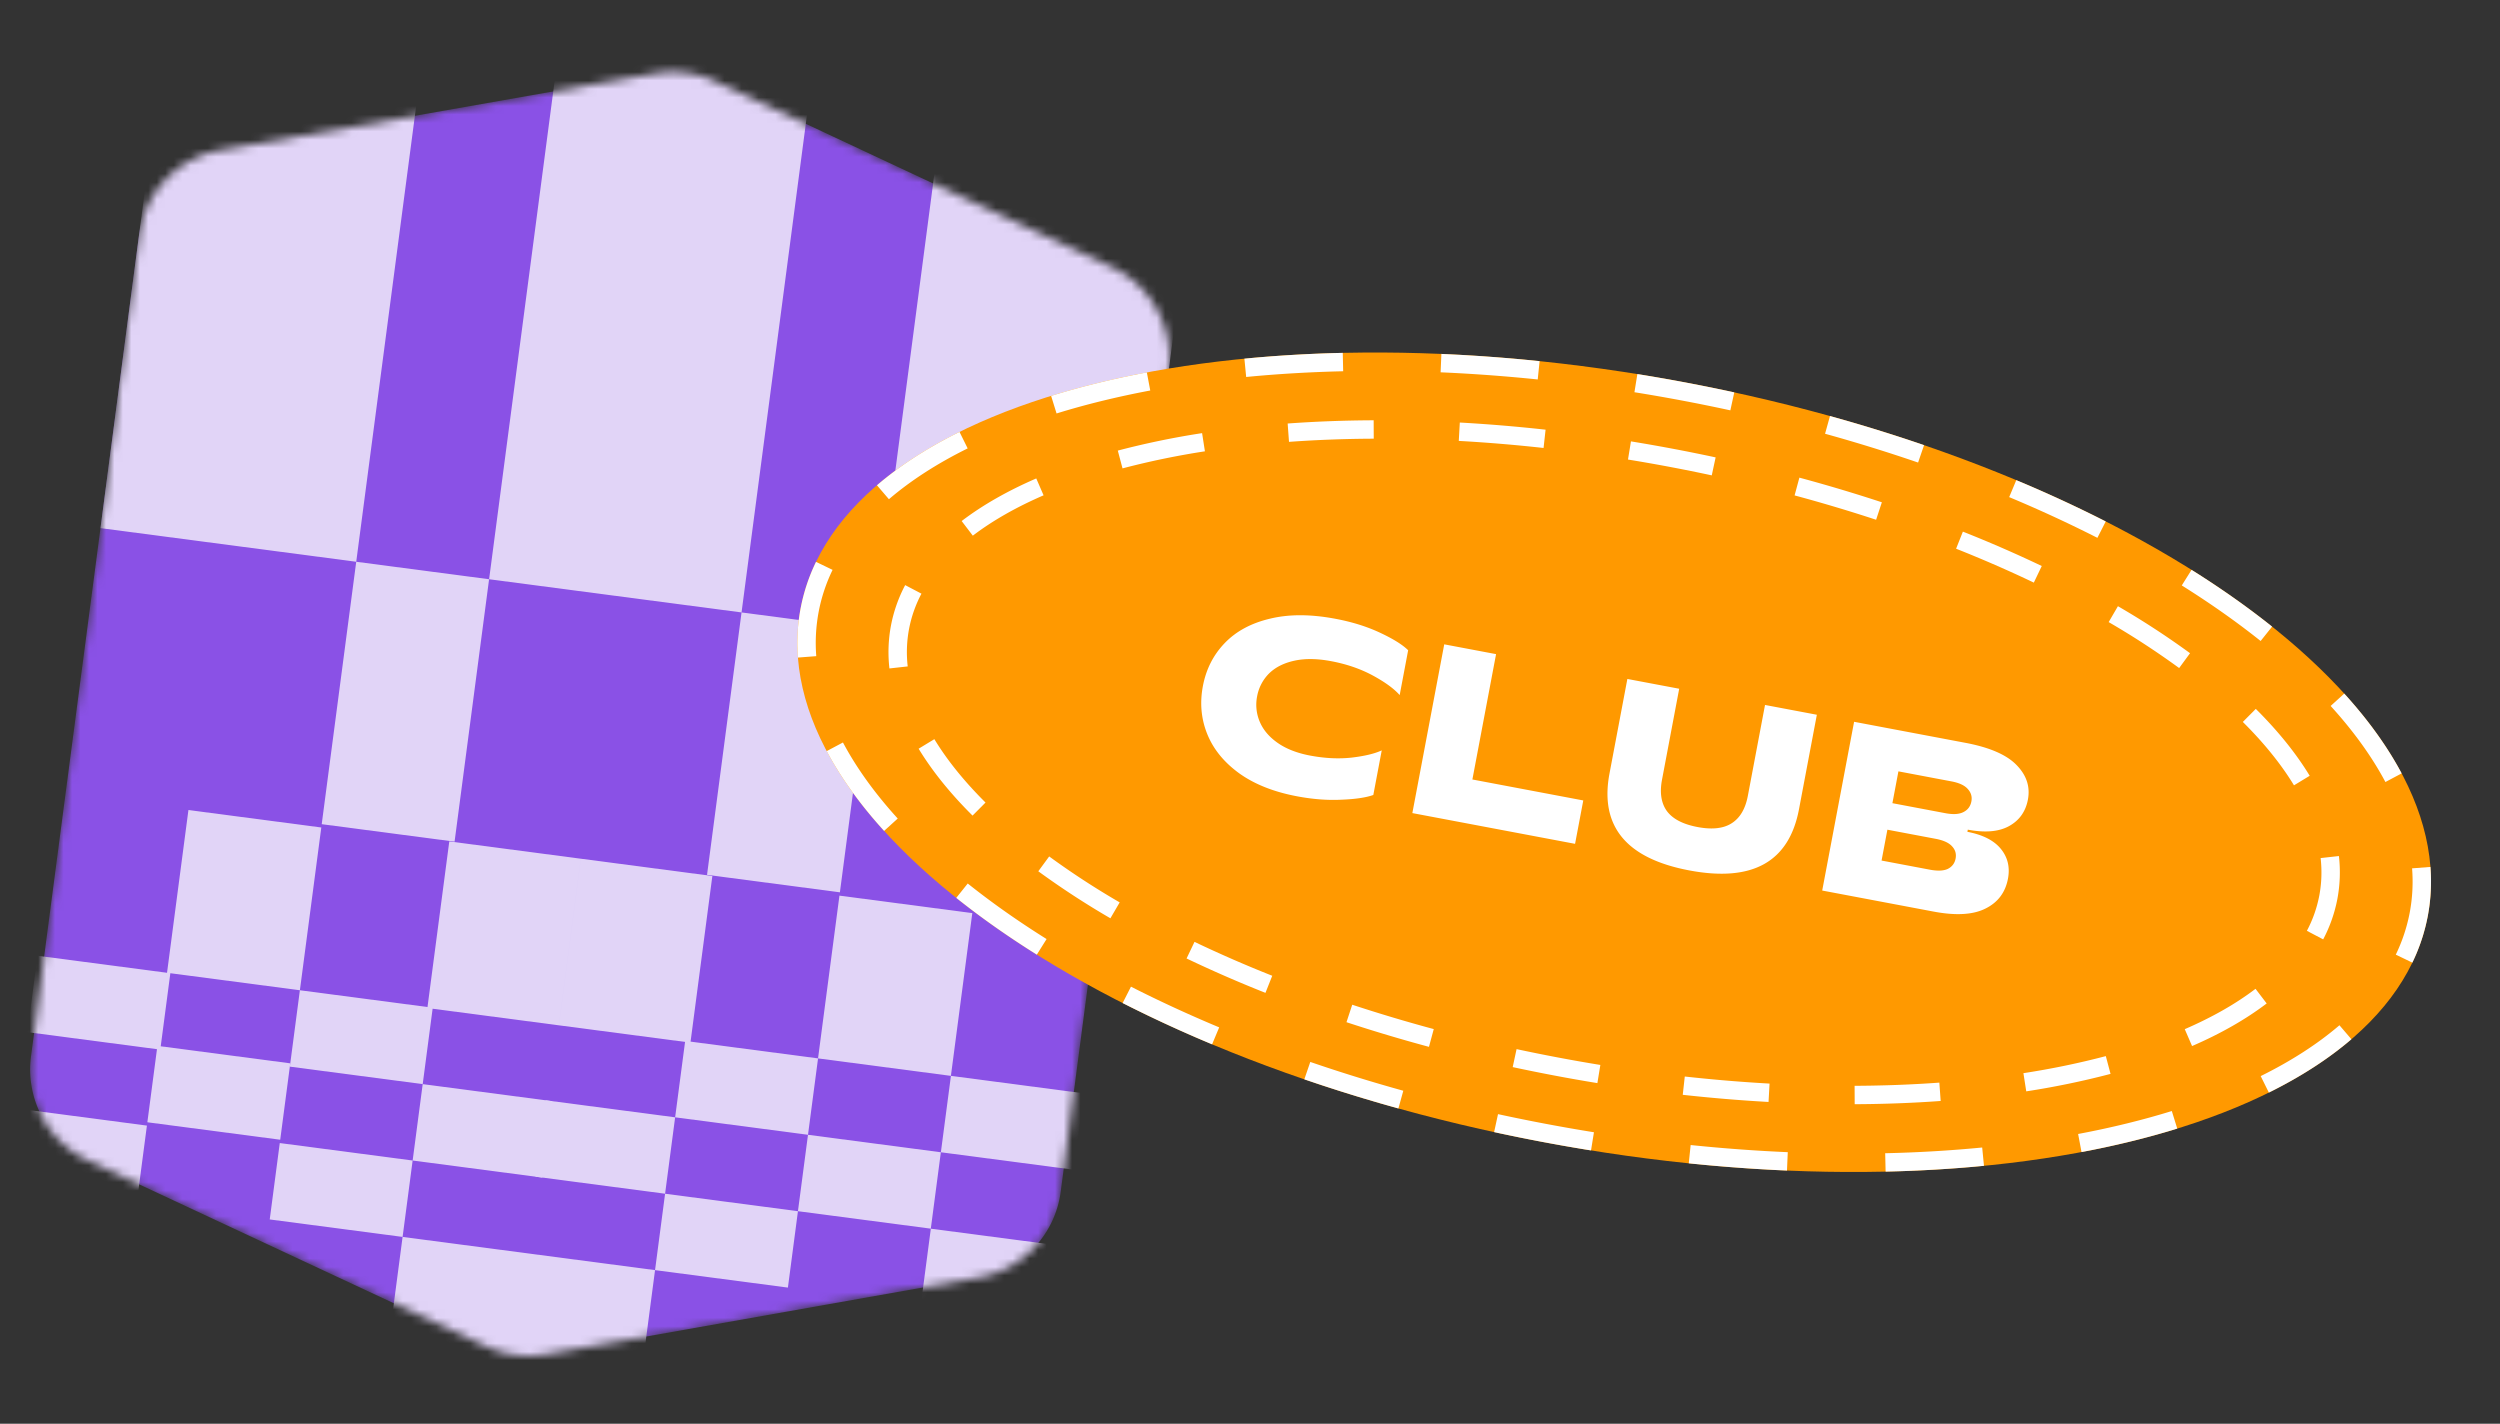
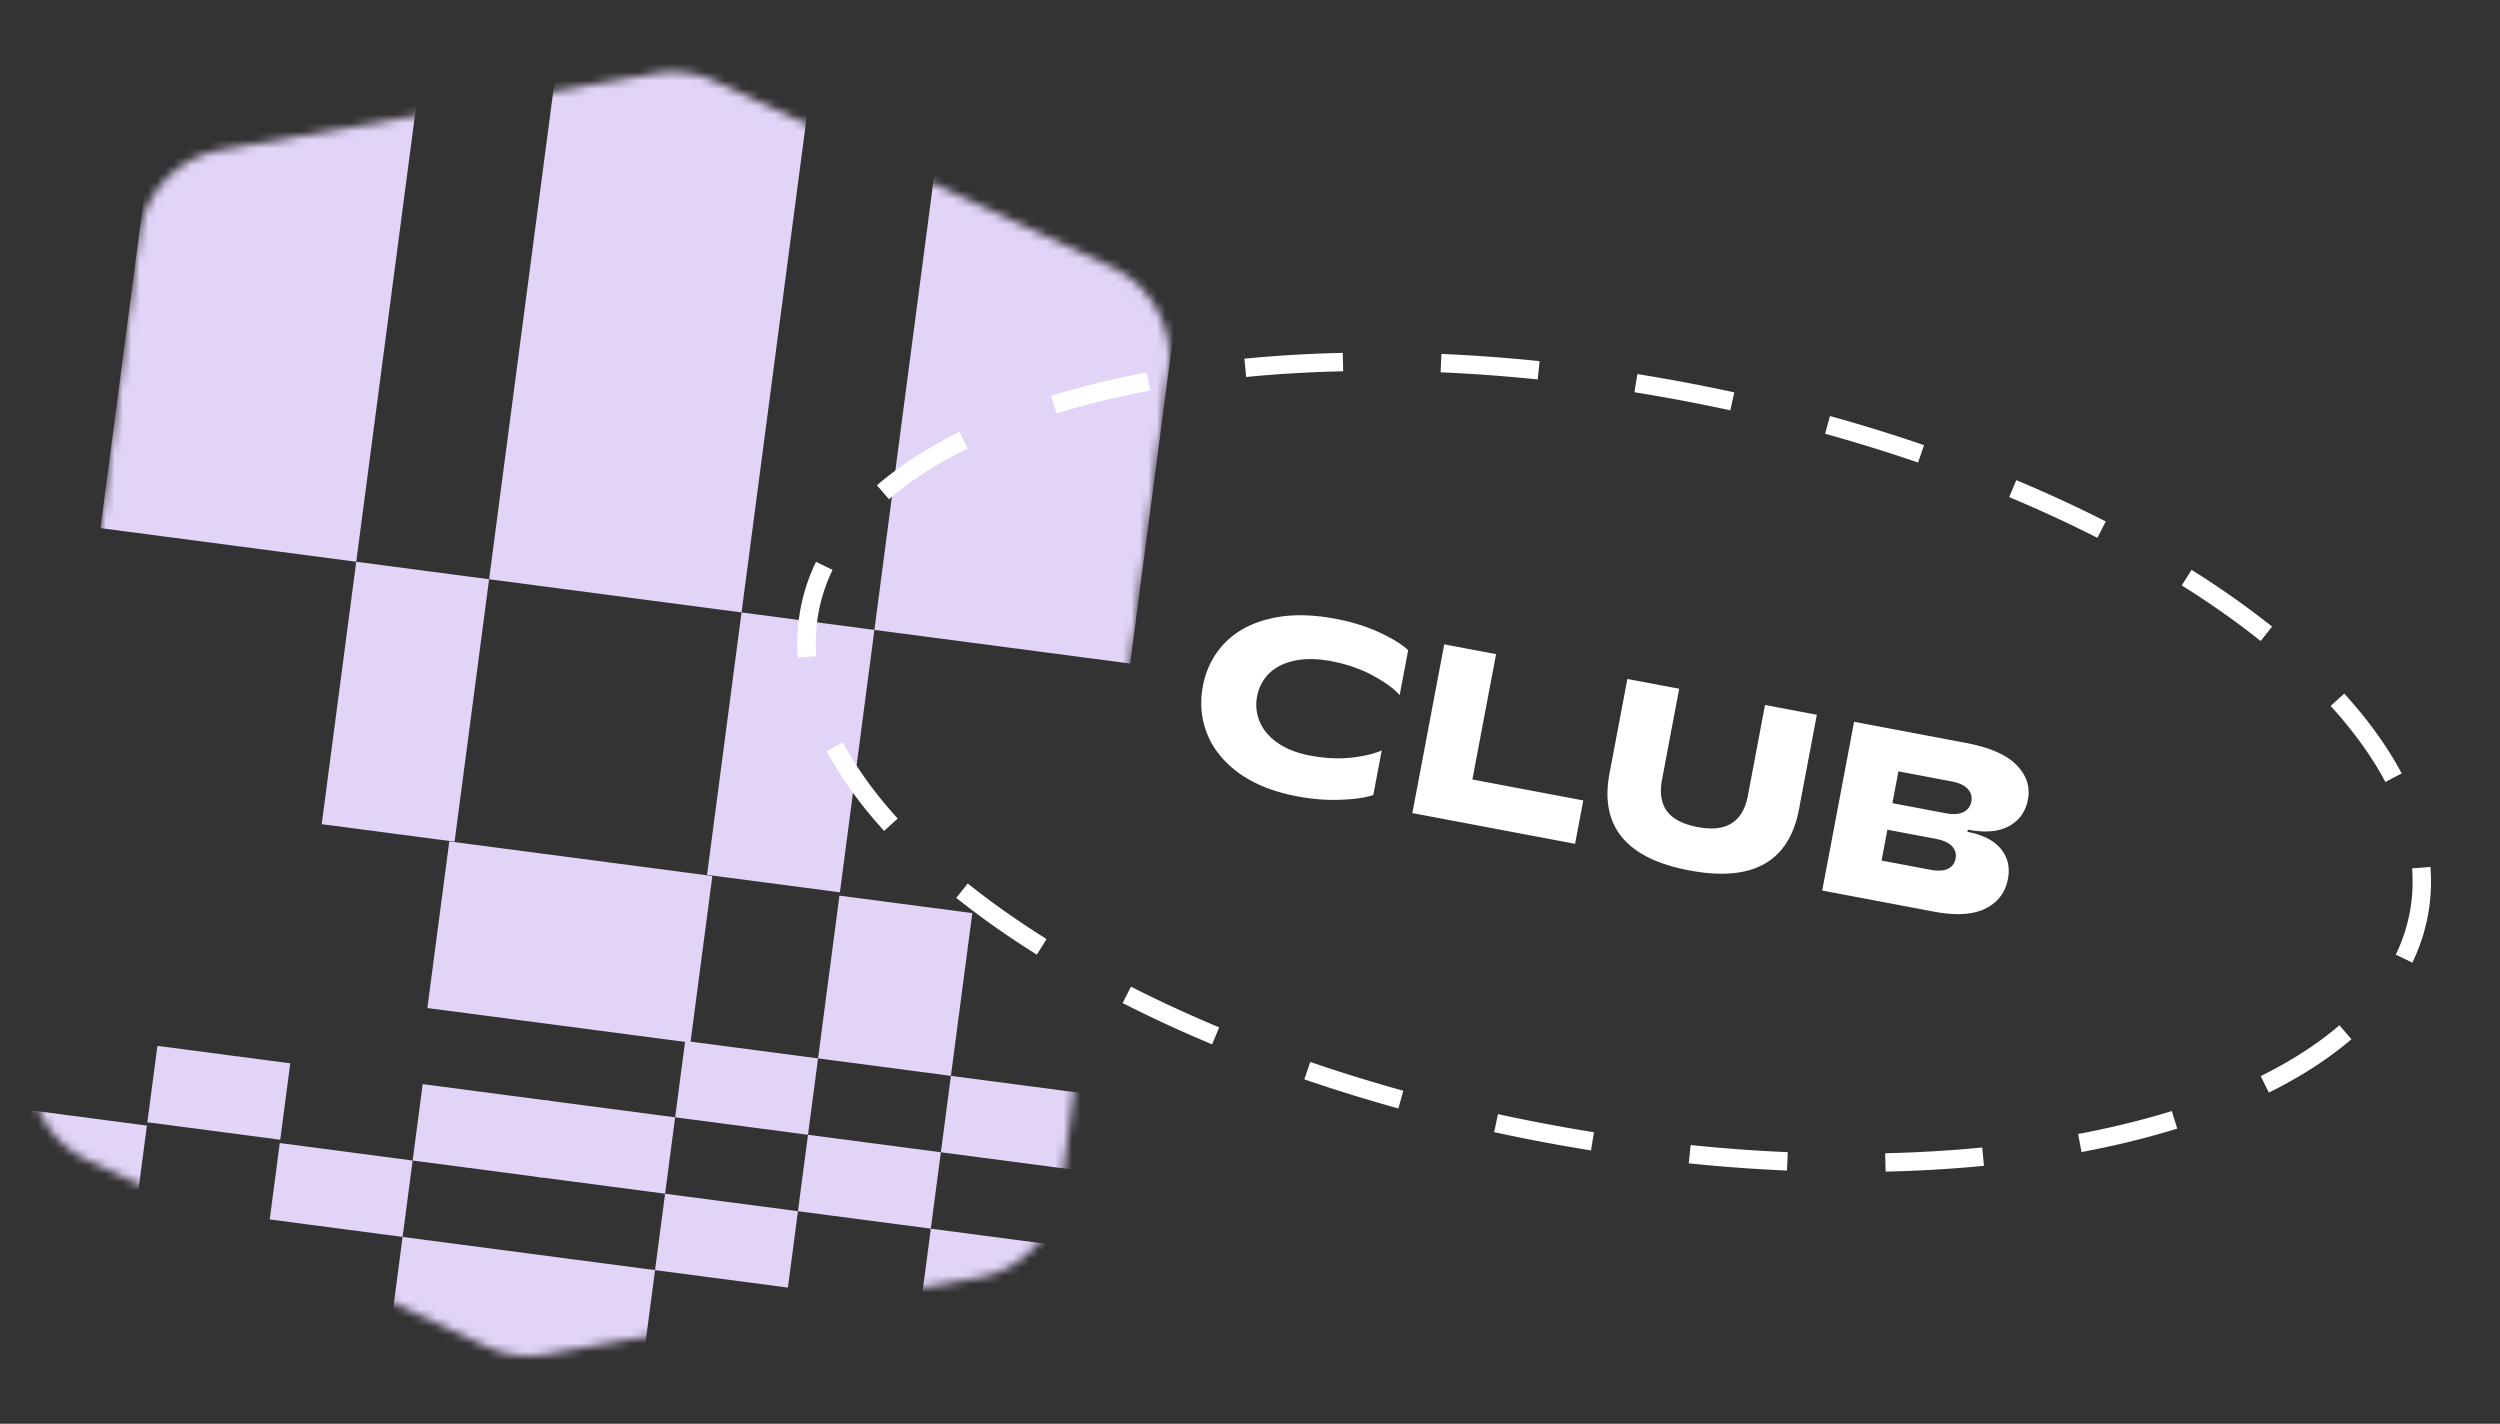
<svg xmlns="http://www.w3.org/2000/svg" width="295" height="168" fill="none">
  <rect width="100%" height="100%" fill="#333333" stroke="none" />
  <g clip-path="url(#a)">
    <mask id="b" width="135" height="152" x="3" y="8" maskUnits="userSpaceOnUse" style="mask-type:alpha">
      <path fill="#D9D9D9" d="M16.391 27.829a11.86 11.86 0 0 1 9.7-10.134l51.216-9.029a11.86 11.86 0 0 1 7.088.94l46.773 21.898a11.86 11.86 0 0 1 6.73 12.287l-12.735 96.836a11.862 11.862 0 0 1-9.689 10.132l-51.03 9.045c-2.403.426-4.879.1-7.09-.932L10.399 136.94a11.86 11.86 0 0 1-6.74-12.292l12.733-96.82Z" />
    </mask>
    <g mask="url(#b)">
-       <path fill="#8A51E6" d="M16.391 27.829a11.86 11.86 0 0 1 9.7-10.134l51.216-9.029a11.86 11.86 0 0 1 7.088.94l46.773 21.898a11.86 11.86 0 0 1 6.73 12.287l-12.735 96.836a11.862 11.862 0 0 1-9.689 10.132l-51.03 9.045c-2.403.426-4.879.1-7.09-.932L10.399 136.94a11.86 11.86 0 0 1-6.74-12.292l12.733-96.82Z" />
      <path fill="#E1D4F7" d="m114.732 107.747-2.526 19.206-15.678-2.062 2.526-19.206z" />
      <path fill="#E1D4F7" fill-rule="evenodd" d="m65.95 120.989 2.586-19.661-15.52-2.041-2.586 19.661 15.52 2.041Zm15.522 2.041 2.585-19.661-15.52-2.041-2.586 19.661 15.52 2.041Z" clip-rule="evenodd" />
-       <path fill="#E1D4F7" d="m37.913 97.644-2.526 19.206-15.678-2.062 2.526-19.205zM20.1 114.84l-1.186 9.015-15.678-2.062 1.186-9.014zM51.064 118.911l-1.185 9.015-15.678-2.062 1.185-9.014z" />
      <path fill="#E1D4F7" d="m34.252 125.474-1.186 9.014-15.678-2.061 1.186-9.015zM48.691 136.942l-1.185 9.014-15.678-2.062 1.185-9.014zM77.295 149.875l-2.371 18.03-29.789-3.918 2.371-18.03zM17.336 132.82l-1.186 9.013-15.678-2.061 1.186-9.015zM94.158 142.922l-1.185 9.014-15.678-2.062 1.185-9.014zM65.164 129.938l-1.185 9.014-15.287-2.01 1.186-9.014z" />
      <path fill="#E1D4F7" d="m79.666 131.845-1.186 9.014-15.286-2.01 1.186-9.014zM96.53 124.89l-1.186 9.015-15.678-2.062 1.185-9.014zM127.887 129.015l-1.186 9.014-15.678-2.061 1.186-9.015zM111.021 135.968l-1.186 9.014-15.678-2.061 1.186-9.015zM125.516 147.046l-1.186 9.014L108.652 154l1.186-9.015zM99.108 105.294l-15.678-2.062 4.072-30.964 15.678 2.062zM87.502 72.268l-29.788-3.917 8.401-63.888L95.904 8.38zM133.359 78.299l-30.18-3.97 8.402-63.887 30.18 3.969zM42.035 66.288l-30.18-3.969 8.402-63.888 30.18 3.97zM53.64 99.315l-15.678-2.062 4.072-30.964 15.678 2.062z" />
    </g>
-     <path fill="#F90" d="M286.481 108.087c-4.676 24.744-51.45 36.681-104.473 26.661-53.023-10.019-92.217-38.2-87.54-62.945 4.675-24.744 51.449-36.68 104.472-26.66 53.023 10.019 92.216 38.2 87.541 62.944Z" />
    <path fill="#fff" fill-rule="evenodd" d="m284.658 113.591-1.955-.944a19.82 19.82 0 0 0 1.644-4.963c.325-1.719.415-3.461.28-5.22l2.165-.166a22.02 22.02 0 0 1-.311 5.789 22.024 22.024 0 0 1-1.823 5.504Zm-1.262-22.332-1.917 1.019c-1.589-2.99-3.754-5.997-6.463-8.976l1.607-1.46c2.807 3.088 5.085 6.242 6.773 9.417ZM268.109 73.94l-1.354 1.698c-2.816-2.247-5.926-4.44-9.305-6.557l1.153-1.84c3.442 2.156 6.62 4.396 9.506 6.7Zm-19.632-12.41-.984 1.935a154.222 154.222 0 0 0-10.41-4.805l.838-2.003a156.247 156.247 0 0 1 10.556 4.873Zm-21.438-9.003-.705 2.054a191.78 191.78 0 0 0-10.977-3.398l.581-2.092a194.294 194.294 0 0 1 11.101 3.436Zm-22.396-6.226-.461 2.121a210.116 210.116 0 0 0-11.319-2.139l.345-2.143a212.38 212.38 0 0 1 11.435 2.16Zm-22.969-3.685-.223 2.16c-3.886-.402-7.712-.68-11.46-.842l.093-2.17c3.793.164 7.661.446 11.59.852Zm-23.228-.977.049 2.17c-3.939.09-7.761.317-11.446.675l-.21-2.16c3.741-.365 7.617-.595 11.607-.685Zm-23.118 2.307c-3.992.752-7.769 1.678-11.296 2.769l.642 2.074c3.441-1.065 7.137-1.971 11.056-2.71l-.402-2.133Zm-22.105 7.019.962 1.946c-3.609 1.785-6.722 3.795-9.292 5.998l-1.413-1.648c2.73-2.341 6.001-4.446 9.743-6.297ZM96.289 66.299a22.015 22.015 0 0 0-1.822 5.504 22.015 22.015 0 0 0-.312 5.79l2.165-.167a19.84 19.84 0 0 1 .28-5.22 19.84 19.84 0 0 1 1.645-4.962l-1.956-.945Zm1.262 22.332 1.918-1.019c1.589 2.99 3.754 5.997 6.463 8.976l-1.607 1.46c-2.808-3.088-5.086-6.241-6.774-9.416Zm15.288 17.319 1.354-1.697c2.815 2.247 5.926 4.44 9.305 6.556l-1.153 1.84c-3.442-2.156-6.621-4.396-9.506-6.699Zm19.631 12.411.985-1.935c3.3 1.678 6.775 3.284 10.41 4.804l-.838 2.003a155.98 155.98 0 0 1-10.557-4.872Zm21.439 9.002.705-2.054a191.276 191.276 0 0 0 10.976 3.398l-.58 2.093a194.046 194.046 0 0 1-11.101-3.437Zm22.396 6.227.461-2.122a210.9 210.9 0 0 0 11.319 2.139l-.345 2.144a212.797 212.797 0 0 1-11.435-2.161Zm22.969 3.684.223-2.159c3.886.401 7.712.68 11.46.842l-.093 2.169a194.589 194.589 0 0 1-11.59-.852Zm23.228.977-.049-2.17a154.03 154.03 0 0 0 11.445-.675l.211 2.161c-3.741.364-7.617.594-11.607.684Zm23.118-2.307-.402-2.133c3.919-.738 7.615-1.645 11.056-2.71l.642 2.075c-3.528 1.091-7.304 2.017-11.296 2.768Zm22.105-7.018-.963-1.946c3.609-1.786 6.723-3.795 9.293-5.999l1.413 1.649c-2.73 2.34-6.002 4.445-9.743 6.296Z" clip-rule="evenodd" />
-     <path fill="#F90" d="M275.811 106.071c-3.859 20.424-45.195 29.76-92.327 20.854-47.131-8.906-82.21-32.683-78.351-53.107 3.859-20.423 45.196-29.76 92.327-20.854 47.132 8.907 82.211 32.683 78.351 53.107Z" />
-     <path fill="#fff" fill-rule="evenodd" d="m274.135 110.847-1.922-1.011a14.805 14.805 0 0 0 1.465-4.168c.273-1.447.323-2.92.157-4.416l2.158-.24a17.012 17.012 0 0 1-.182 5.059 17.011 17.011 0 0 1-1.676 4.776Zm-1.59-19.305-1.855 1.127c-1.507-2.48-3.529-4.987-6.037-7.481l1.53-1.54c2.609 2.592 4.747 5.236 6.362 7.894Zm-14.12-14.464-1.285 1.751a94.884 94.884 0 0 0-8.317-5.422l1.093-1.876a96.924 96.924 0 0 1 8.509 5.547ZM240.929 66.79l-.937 1.959a147.084 147.084 0 0 0-9.173-4l.801-2.017a149.055 149.055 0 0 1 9.309 4.058Zm-18.869-7.52-.679 2.062a183.802 183.802 0 0 0-9.619-2.873l.565-2.097a186.04 186.04 0 0 1 9.733 2.908Zm-19.615-5.298-.457 2.122a199.841 199.841 0 0 0-9.885-1.868l.349-2.143a203.145 203.145 0 0 1 9.993 1.889Zm-20.066-3.269-.238 2.158a183.66 183.66 0 0 0-10.005-.834l.121-2.168c3.312.184 6.691.464 10.122.844Zm-20.287-1.11.009 2.172c-3.439.015-6.778.142-9.999.375l-.158-2.165c3.273-.238 6.662-.366 10.148-.382Zm-20.245 1.517.333 2.146a94.828 94.828 0 0 0-9.723 2.013l-.557-2.099a96.92 96.92 0 0 1 9.947-2.06Zm-19.568 5.346.864 1.992c-3.246 1.406-6.043 3.003-8.351 4.762l-1.316-1.727c2.473-1.884 5.429-3.565 8.803-5.027ZM106.81 69.043a17.004 17.004 0 0 0-1.677 4.775 16.975 16.975 0 0 0-.181 5.059l2.158-.24a14.787 14.787 0 0 1 .157-4.416 14.809 14.809 0 0 1 1.465-4.168l-1.922-1.01Zm1.589 19.305 1.855-1.128c1.508 2.48 3.529 4.987 6.038 7.481l-1.531 1.54c-2.608-2.592-4.747-5.236-6.362-7.893Zm14.121 14.463 1.284-1.751a94.709 94.709 0 0 0 8.318 5.422l-1.094 1.876a97.038 97.038 0 0 1-8.508-5.547Zm17.496 10.289.936-1.959a147.462 147.462 0 0 0 9.173 3.999l-.801 2.018a149.34 149.34 0 0 1-9.308-4.058Zm18.869 7.52.679-2.062a183.9 183.9 0 0 0 9.619 2.874l-.565 2.096a185.368 185.368 0 0 1-9.733-2.908Zm19.615 5.298.456-2.122c1.628.35 3.272.682 4.931.995 1.66.314 3.312.605 4.955.873l-.35 2.143a202.682 202.682 0 0 1-9.992-1.889Zm20.065 3.269.239-2.158a183.3 183.3 0 0 0 10.004.834l-.12 2.168a185.42 185.42 0 0 1-10.123-.844Zm20.288 1.11-.01-2.171c3.439-.016 6.779-.142 10-.376l.157 2.165c-3.273.238-6.661.366-10.147.382Zm20.245-1.517-.334-2.146a94.666 94.666 0 0 0 9.723-2.013l.557 2.099a97.117 97.117 0 0 1-9.946 2.06Zm19.567-5.346-.863-1.992c3.246-1.406 6.043-3.003 8.351-4.762l1.316 1.727c-2.474 1.884-5.43 3.565-8.804 5.027Z" clip-rule="evenodd" />
    <path fill="#fff" d="M232.152 98.156c1.82.344 3.137 1.015 3.95 2.013.813.999 1.093 2.171.838 3.517-.308 1.631-1.198 2.809-2.671 3.532-1.453.727-3.488.843-6.105.349l-13.143-2.484 3.763-19.912 13.142 2.483c2.845.538 4.851 1.408 6.018 2.61 1.187 1.207 1.636 2.569 1.35 4.086-.269 1.422-1.017 2.469-2.244 3.14-1.204.657-2.821.793-4.85.41l-.048.256Zm-2.59-2.198c.91.172 1.616.128 2.116-.13.52-.256.835-.678.946-1.265.104-.55-.039-1.04-.43-1.466-.371-.424-1.012-.722-1.923-.894l-6.258-1.183-.709 3.755 6.258 1.183Zm-1.848 6.663c.929.175 1.642.143 2.139-.097.501-.259.803-.663.907-1.213.104-.55-.032-1.028-.407-1.433-.372-.423-1.022-.723-1.951-.899l-5.69-1.075-.688 3.641 5.69 1.076ZM199.338 102.709c-7.453-1.408-10.591-5.222-9.416-11.443l2.107-11.15 6.116 1.155-2.026 10.724c-.291 1.536-.101 2.77.567 3.702.688.935 1.894 1.566 3.62 1.892 1.726.326 3.07.177 4.032-.446.982-.62 1.617-1.698 1.908-3.234l2.026-10.724 6.116 1.155-2.107 11.151c-1.175 6.221-5.49 8.627-12.943 7.218ZM185.858 99.572l-19.201-3.628 3.763-19.913 6.116 1.156-2.795 14.792 13.085 2.473-.968 5.12ZM153.036 93.96c-2.731-.516-4.996-1.416-6.796-2.699-1.797-1.302-3.057-2.846-3.78-4.633-.723-1.786-.896-3.675-.52-5.666.376-1.992 1.236-3.685 2.58-5.081 1.344-1.396 3.126-2.356 5.347-2.879 2.223-.542 4.795-.537 7.716.015 1.972.372 3.725.92 5.258 1.642 1.552.725 2.659 1.415 3.321 2.07l-1 5.292c-.663-.754-1.716-1.523-3.159-2.306-1.443-.783-3.084-1.349-4.923-1.696-1.65-.312-3.1-.33-4.35-.056-1.25.274-2.25.783-2.999 1.525a5.107 5.107 0 0 0-1.391 2.683 5.104 5.104 0 0 0 .316 3.006c.408.961 1.115 1.792 2.122 2.493 1.006.7 2.278 1.196 3.814 1.487 1.726.326 3.35.407 4.874.243 1.546-.18 2.74-.464 3.579-.856l-.994 5.263c-.863.308-2.116.494-3.758.557-1.627.085-3.379-.05-5.257-.404Z" />
  </g>
  <defs>
    <clipPath id="a">
      <path fill="#fff" d="M0 0h295v168H0z" />
    </clipPath>
  </defs>
</svg>